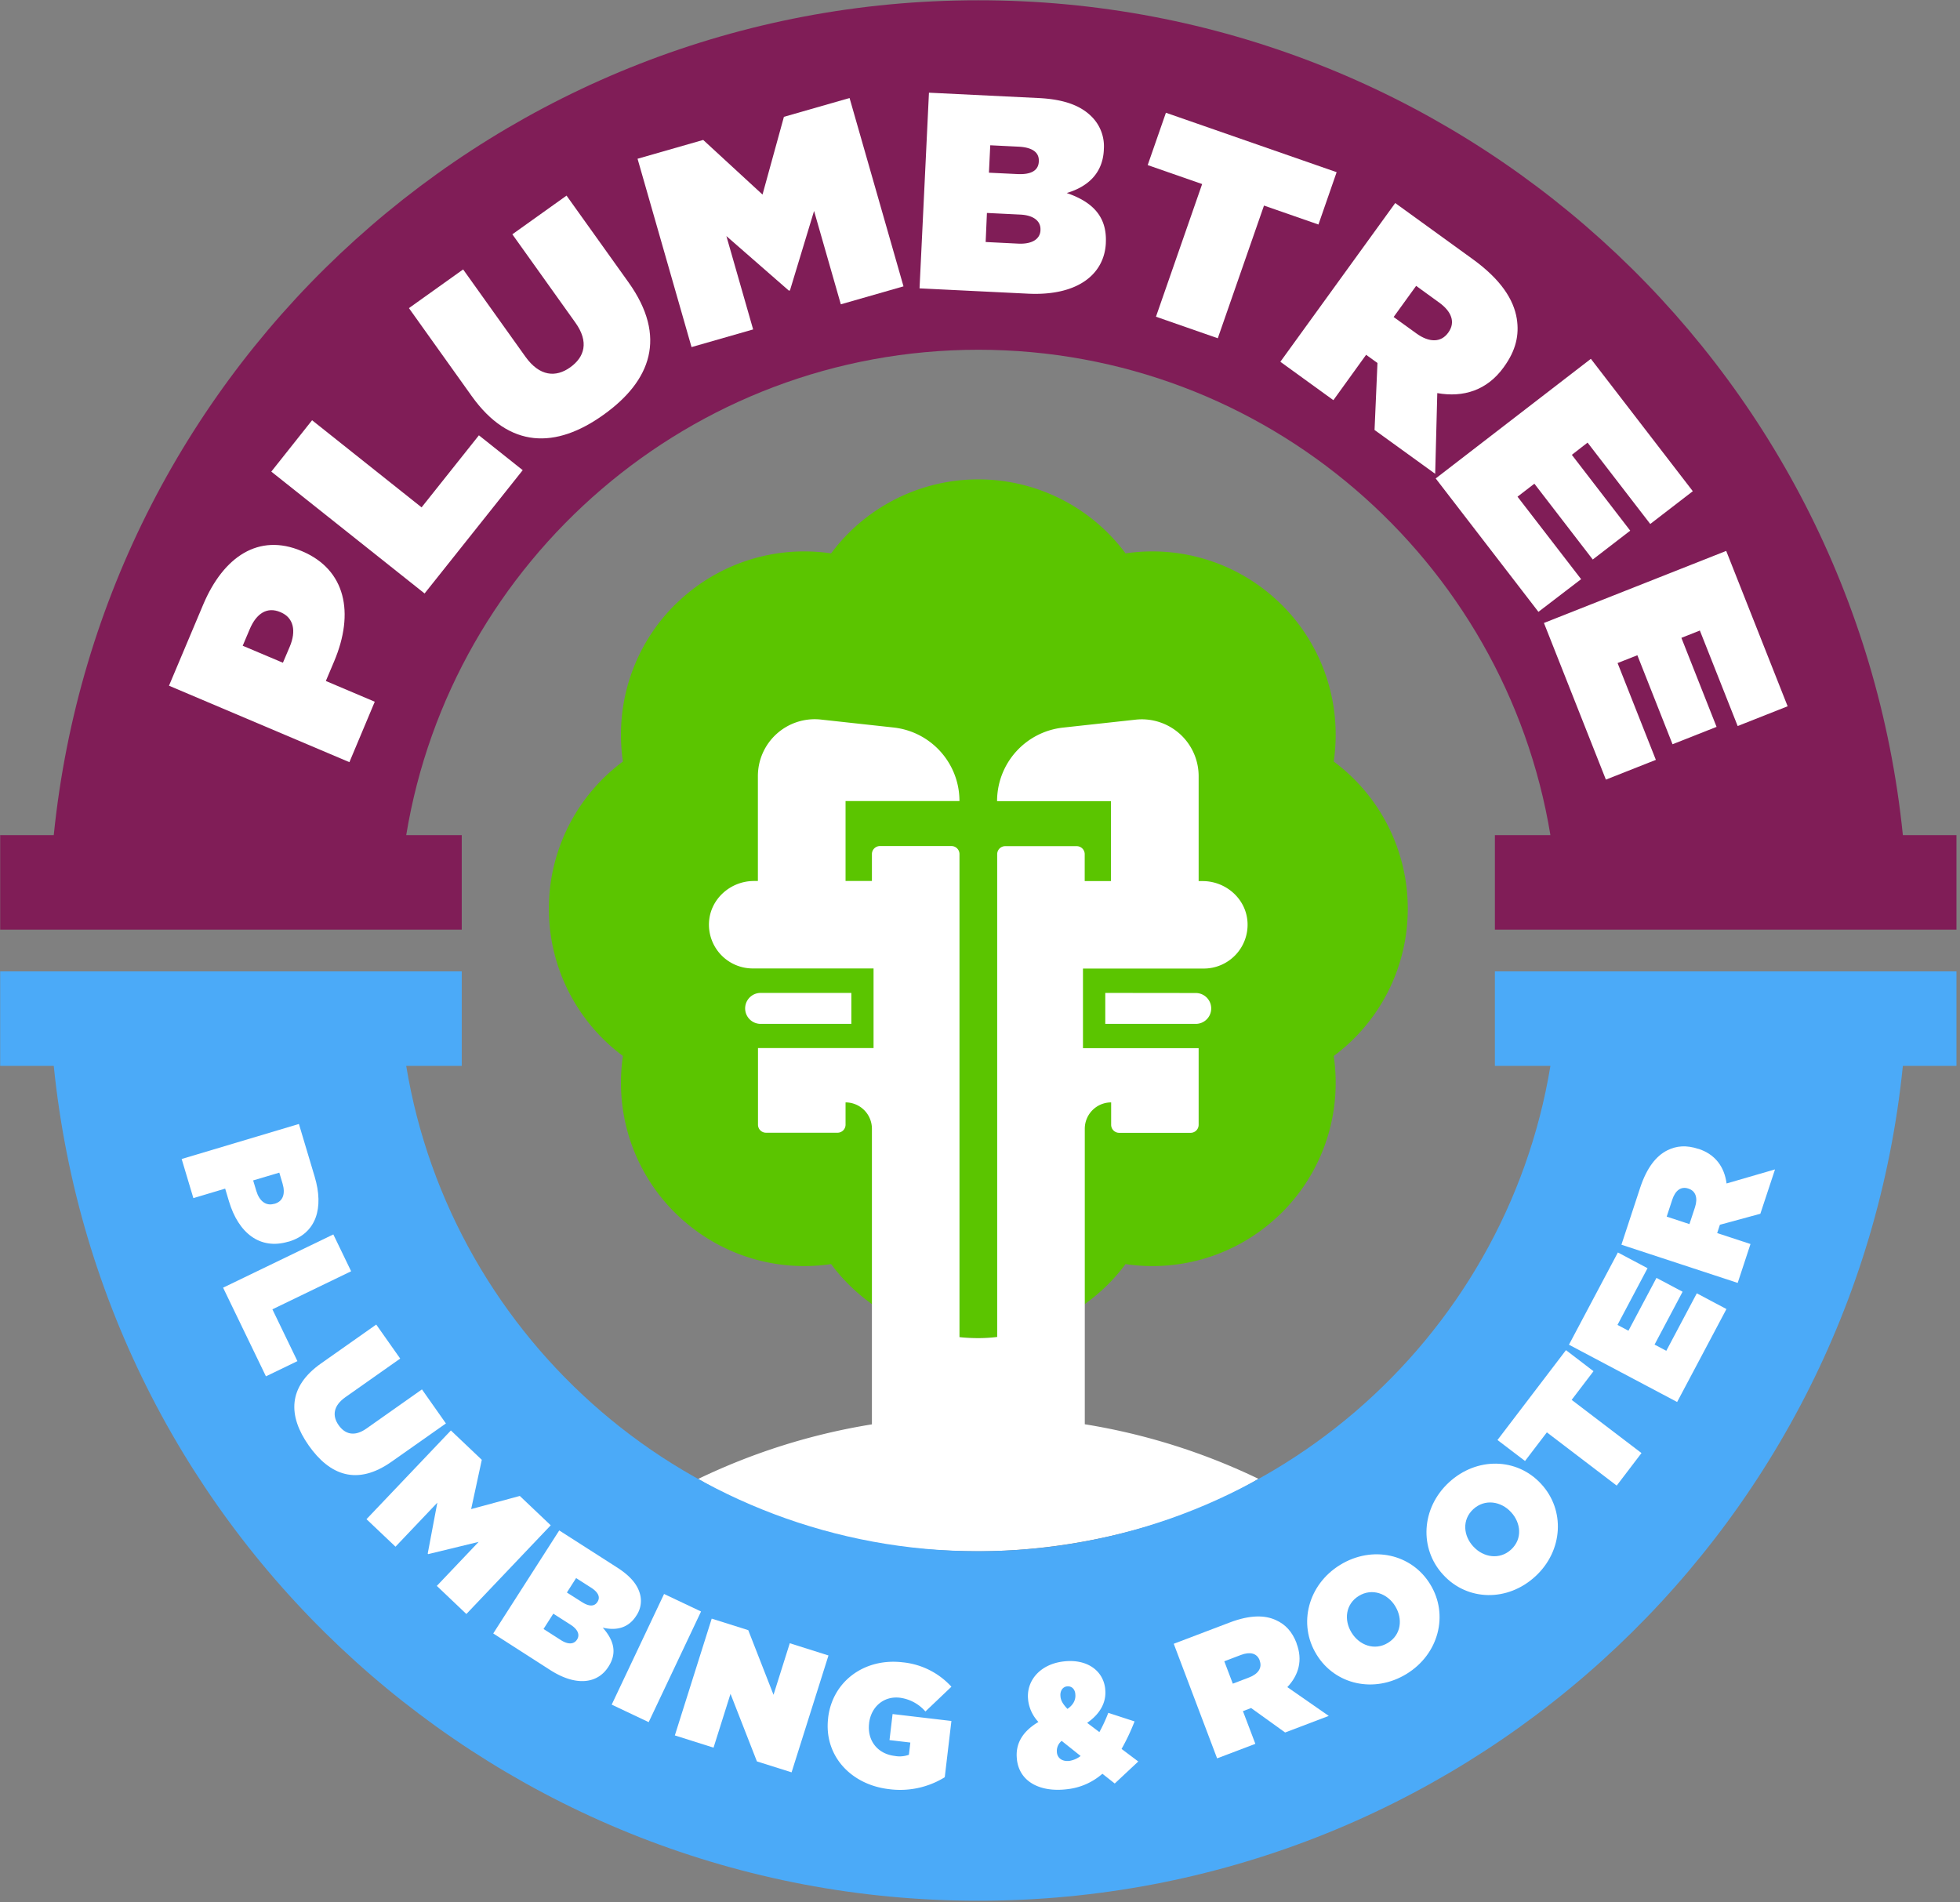
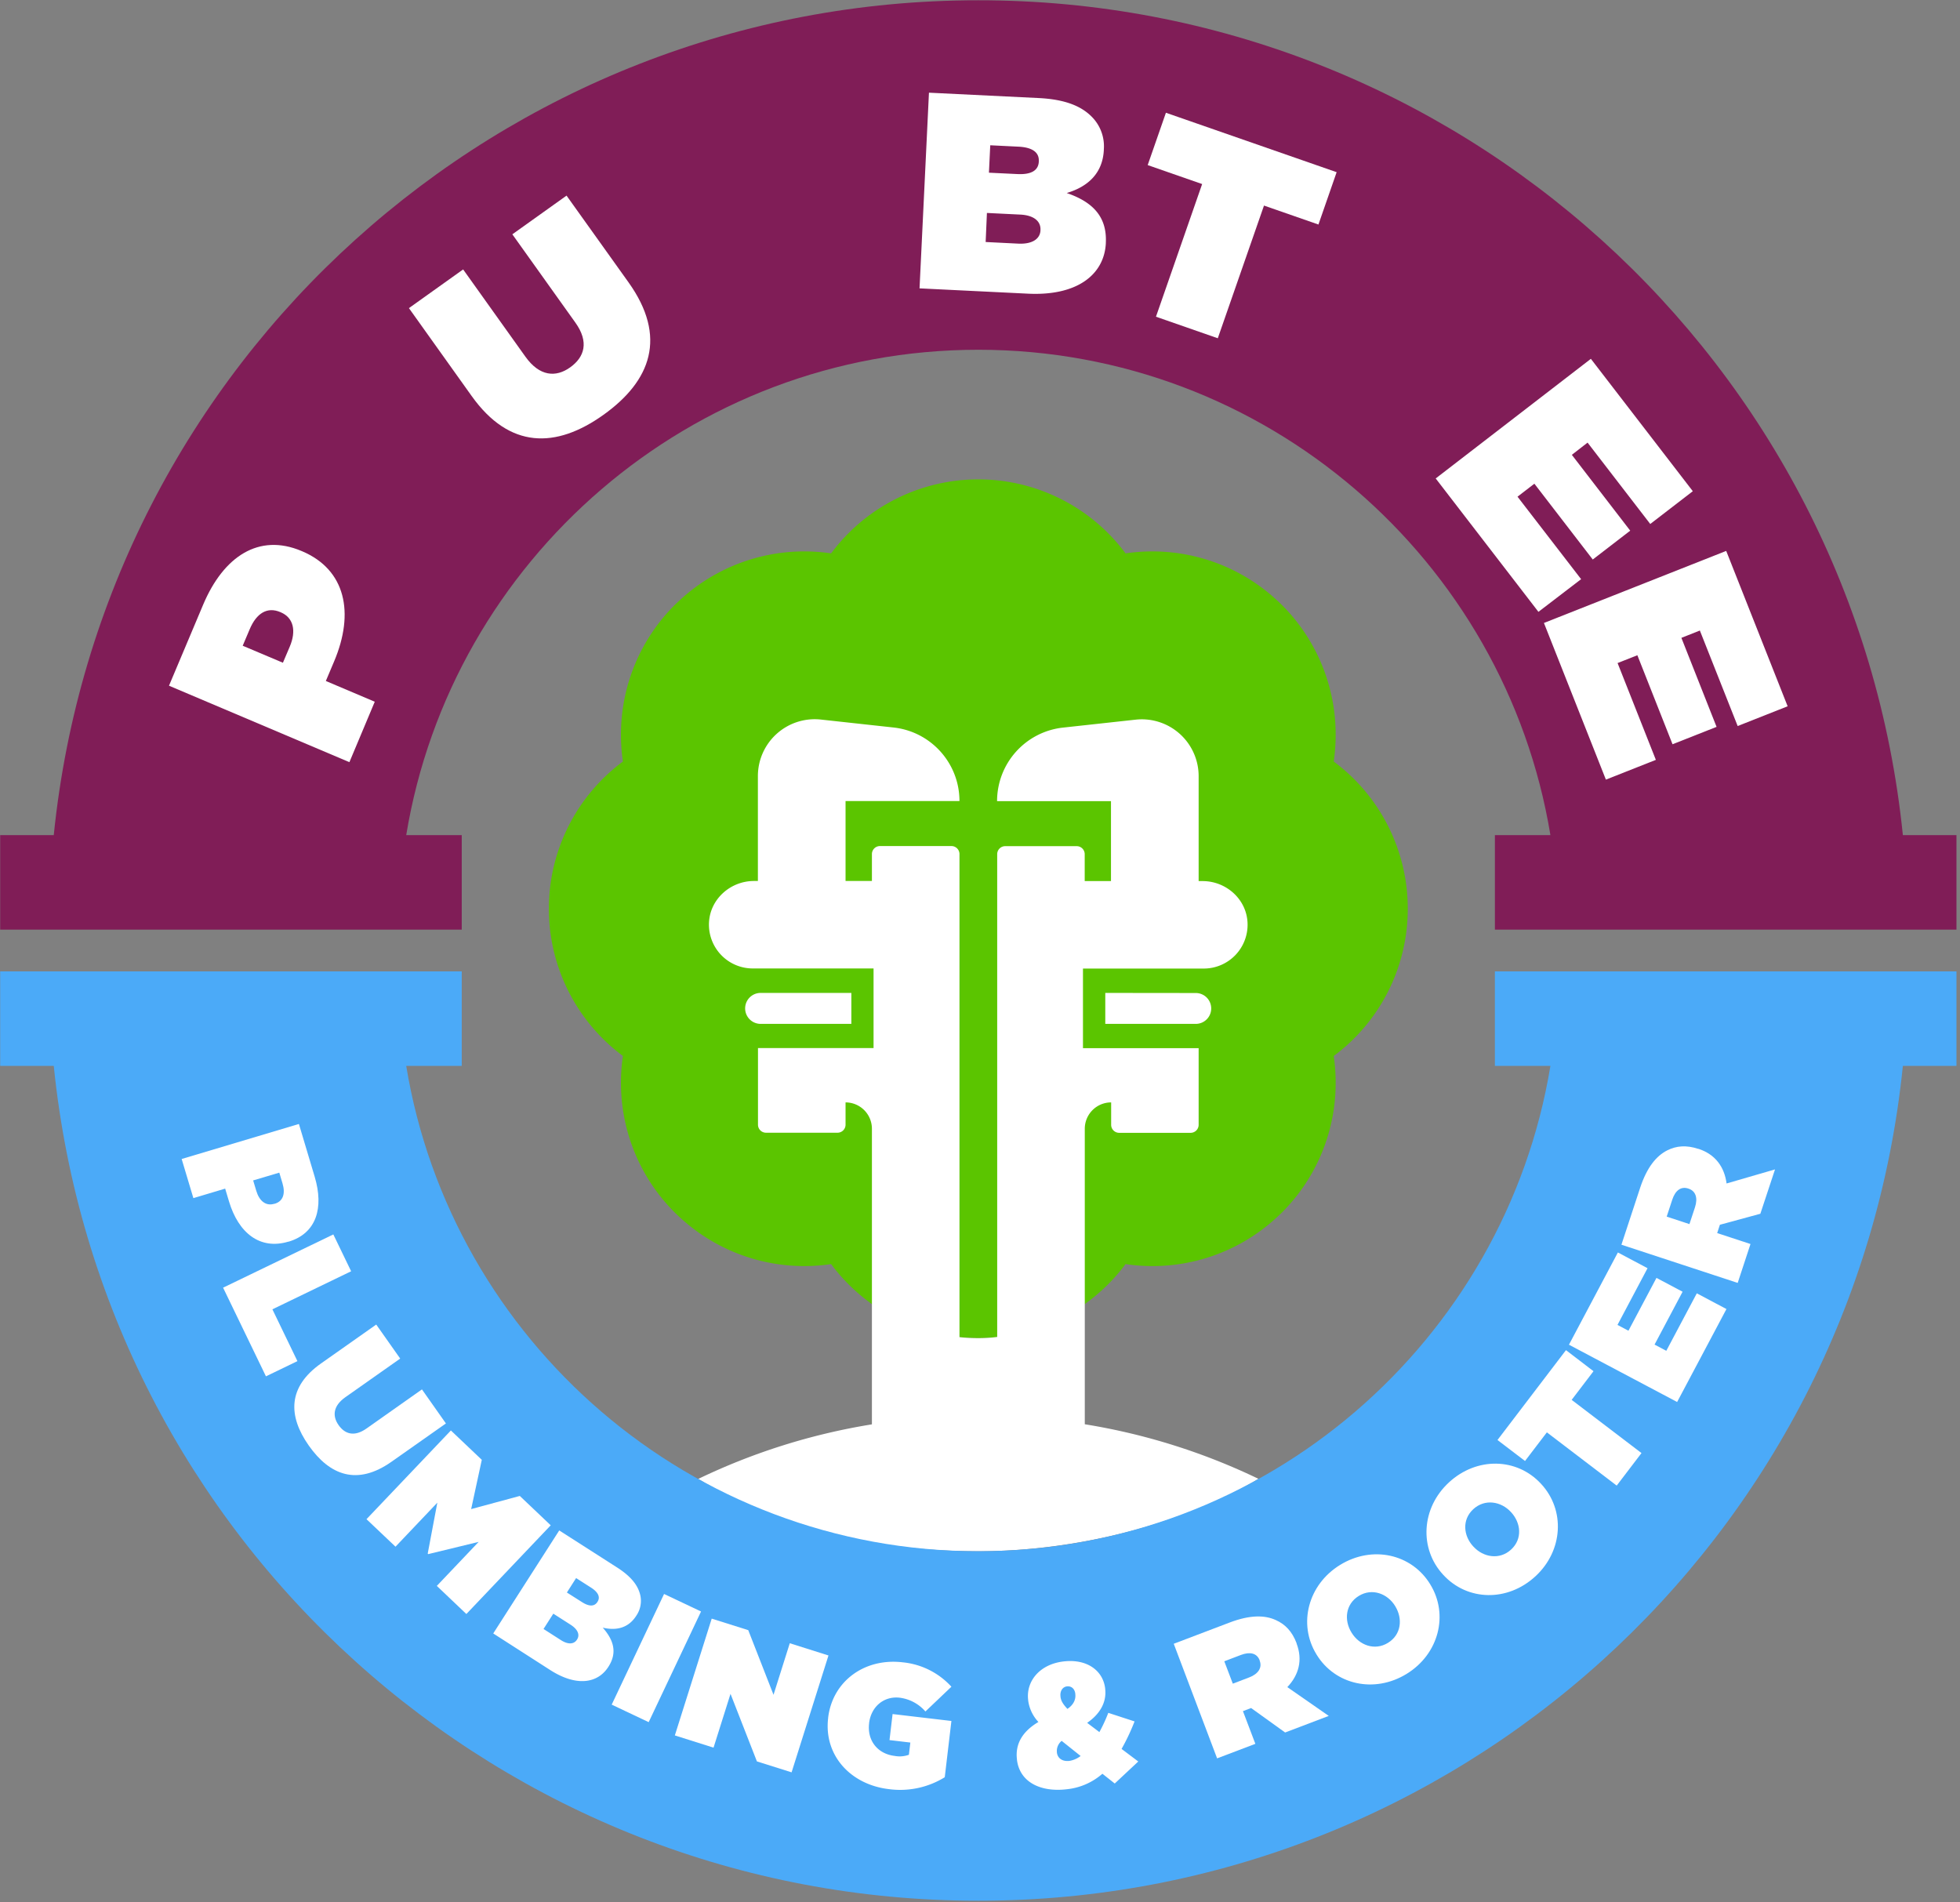
<svg xmlns="http://www.w3.org/2000/svg" width="373" height="362" viewBox="0 0 373 362">
  <rect x="0" y="0" width="373" height="362" fill="#808080" stroke="none" />
  <g>
    <g>
      <g>
        <g>
          <path fill="#5bc500" d="M267.907 172.935a34.854 34.854 0 0 0-14.09-28.012c.296-2.028.414-4.078.354-6.126a34.799 34.799 0 0 0-10.203-23.65c-.424-.42-.852-.82-1.285-1.206l-.326-.298-.032-.028a34.868 34.868 0 0 0-28.129-8.304 34.91 34.91 0 0 0-56.033 0 34.845 34.845 0 0 0-28.585 8.718c-.4.357-.796.73-1.187 1.117a34.799 34.799 0 0 0-10.203 23.651c-.06 2.048.058 4.098.354 6.126a34.855 34.855 0 0 0-14.09 28.012 34.855 34.855 0 0 0 14.09 28.016 35.245 35.245 0 0 0-.354 6.126 34.799 34.799 0 0 0 10.203 23.65 31 31 0 0 0 1.28 1.206l.335.298.028.023a34.854 34.854 0 0 0 28.129 8.309 34.91 34.91 0 0 0 56.033 0 34.845 34.845 0 0 0 28.585-8.709c.4-.363.796-.73 1.187-1.117a34.799 34.799 0 0 0 10.203-23.65 35.245 35.245 0 0 0-.354-6.126 34.855 34.855 0 0 0 14.09-28.017z" />
        </g>
        <g>
          <path fill="#fff" d="M162.017 194.85v-5.894h-17.265a2.946 2.946 0 1 0 0 5.893z" />
        </g>
        <g>
          <path fill="#fff" d="M210.342 188.956v5.893h17.222a2.937 2.937 0 0 0 0-5.874z" />
        </g>
        <g>
          <path fill="#fff" d="M239.49 281.427a120.32 120.32 0 0 0-33.049-10.385v-56.234a5.018 5.018 0 0 1 5.018-5.017v4.263c0 .844.684 1.527 1.527 1.527h13.596c.843 0 1.527-.683 1.527-1.527v-14.587h-22.012V184.32h22.994a8.337 8.337 0 0 0 8.323-8.732c-.21-4.483-4.073-7.913-8.556-7.913h-.749v-19.969a10.817 10.817 0 0 0-11.856-10.766l-13.964 1.527a14.076 14.076 0 0 0-12.54 13.992h21.678v15.216h-5v-5.12c0-.844-.683-1.527-1.526-1.527H191.3c-.844 0-1.527.683-1.527 1.527v91.874c-1.19.151-2.39.226-3.589.224a32.617 32.617 0 0 1-3.589-.186v-91.931a1.527 1.527 0 0 0-1.536-1.527h-13.6c-.844 0-1.528.684-1.528 1.527v5.12h-5.017V152.44h21.677c0-7.18-5.404-13.209-12.54-13.992l-13.964-1.527a10.818 10.818 0 0 0-11.856 10.767v19.968h-.745c-4.487 0-8.35 3.45-8.56 7.913a8.337 8.337 0 0 0 8.323 8.732h22.994v15.147H144.25v14.588c0 .843.683 1.526 1.526 1.526h13.61c.844 0 1.528-.683 1.528-1.526v-4.245a5.018 5.018 0 0 1 5.017 5.017v56.253a120.32 120.32 0 0 0-33.048 10.384c15.98 9.598 33.84 13.764 53.31 13.764 19.471 0 39.575-5.506 53.297-13.782z" />
        </g>
      </g>
      <g>
        <path fill="#801d57" d="M362.127 158.924C352.95 68.656 276.913 0 186.18.054 95.446 0 19.41 68.656 10.231 158.924H.033v17.986h87.839v-17.986H77.306c8.61-52.319 54.153-92.364 108.873-92.364 54.721 0 100.263 40.031 108.874 92.364h-10.566v17.986h87.839v-17.986z" />
      </g>
      <g>
        <path fill="#4baaf8" d="M362.127 202.846c-9.178 90.268-85.214 158.924-175.948 158.87-90.733.054-166.77-68.602-175.948-158.87H.033V184.86h87.839v17.986H77.306c8.61 52.319 54.153 92.363 108.873 92.363 54.721 0 100.263-40.03 108.874-92.363h-10.566V184.86h87.839v17.986z" />
      </g>
      <g>
        <g>
          <path fill="#fff" d="M48.176 224.64l4.976-1.481.61 2.039c.591 1.978.112 3.426-1.513 3.891h-.065c-1.592.475-2.835-.54-3.407-2.453zm-13.605-4.078l2.23 7.447 6.05-1.81.727 2.425c1.801 6.023 5.897 9.281 11.287 7.67h.065c5.293-1.582 6.731-6.423 4.958-12.353l-3.003-10.045z" />
        </g>
        <g>
          <path fill="#fff" d="M63.435 234.917l3.388 7.01-14.983 7.243 4.761 9.858-5.99 2.895-8.155-16.873z" />
        </g>
        <g>
          <path fill="#fff" d="M61.098 259.466l10.501-7.397 4.562 6.475-10.422 7.34c-2.37 1.667-2.514 3.599-1.308 5.316 1.205 1.718 2.997 2.286 5.31.657l10.558-7.448 4.561 6.48-10.37 7.298c-6.517 4.58-11.726 2.597-15.729-3.09-4.003-5.689-3.98-11.186 2.337-15.631z" />
        </g>
        <g>
          <path fill="#fff" d="M85.805 272.224l5.884 5.586-2.025 9.375 9.258-2.5 5.884 5.586-16.054 16.882-5.623-5.348 7.96-8.378-9.594 2.327-.098-.093 1.83-9.696-7.96 8.378-5.52-5.236z" />
        </g>
        <g>
          <path fill="#fff" d="M107.883 303.062l1.754-2.747 2.835 1.811c1.401.898 1.797 1.825 1.243 2.695l-.037.056c-.559.852-1.541.898-2.938 0zm-4.446 6.94l1.862-2.914 3.305 2.113c1.434.931 1.755 1.955 1.22 2.793l-.038.056c-.54.843-1.643.982-3.072.051zm-9.57.852l10.874 6.982c4.97 3.174 9.011 2.527 11.022-.615l.037-.055c1.722-2.691.96-5.093-1.098-7.42 2.57.614 4.882.084 6.372-2.244l.037-.056a4.976 4.976 0 0 0 .75-3.826c-.415-1.885-1.727-3.598-4.45-5.339l-10.985-7.033z" />
        </g>
        <g>
          <path fill="#fff" d="M126.376 303.341l7.038 3.333-9.966 21.058-7.038-3.333z" />
        </g>
        <g>
          <path fill="#fff" d="M135.443 308.033l6.954 2.192 4.809 12.303 3.095-9.812 7.364 2.327-7.02 22.24-6.6-2.08-5.023-12.857-3.23 10.24-7.364-2.327z" />
        </g>
        <g>
          <path fill="#fff" d="M157.6 326.968v-.065c.814-6.907 6.874-11.422 14.178-10.557 3.563.344 6.87 2 9.281 4.646l-4.948 4.71a7.787 7.787 0 0 0-4.883-2.62c-3.006-.354-5.46 1.699-5.832 4.84v.066c-.386 3.258 1.63 5.79 4.869 6.172.905.17 1.838.094 2.704-.219l.275-2.327-3.966-.466.587-4.957 11.194 1.317-1.266 10.706a16.128 16.128 0 0 1-10.622 2.267c-7.196-.833-12.419-6.34-11.572-13.513z" />
        </g>
        <g>
          <path fill="#fff" d="M203.141 325.209c-.772-.81-1.224-1.494-1.322-2.286v-.065c-.13-1.056.415-1.843 1.238-1.931.824-.089 1.462.437 1.578 1.396v.065c.121.996-.302 2.02-1.494 2.82zm2.51 8.965a4.821 4.821 0 0 1-2.11.93c-1.321.164-2.266-.46-2.406-1.582v-.065a2.453 2.453 0 0 1 .908-2.16l3.607 2.877zm6.492 5.236l4.478-4.189-3.179-2.392a40.355 40.355 0 0 0 2.472-5.237l-5-1.629a29.766 29.766 0 0 1-1.694 3.663l-2.327-1.76c2.378-1.633 3.747-3.881 3.426-6.488v-.07c-.424-3.44-3.52-5.674-7.978-5.12-4.557.559-7.103 3.826-6.675 7.327v.065a7.383 7.383 0 0 0 1.95 4.12c-3.216 1.908-4.422 4.351-4.082 7.144v.065c.53 4.283 4.557 6.2 9.542 5.586a12.158 12.158 0 0 0 6.717-2.942z" />
        </g>
        <g>
          <path fill="#fff" d="M234.612 320.41l-1.62-4.26 3.174-1.21c1.7-.637 3.026-.362 3.561 1.034v.065c.508 1.317-.256 2.518-1.997 3.18zm-2.989 14.215l7.28-2.765-2.364-6.223 1.554-.591 6.475 4.655 8.304-3.156-7.885-5.479c2.16-2.28 2.97-5.115 1.764-8.29v-.06c-.852-2.244-2.15-3.598-3.952-4.408-2.104-.969-4.929-1.001-8.788.465l-10.64 4.045z" />
        </g>
        <g>
          <path fill="#fff" d="M264.141 312.641c-2.555 1.569-5.474.433-6.917-1.922l-.037-.06c-1.429-2.323-1.159-5.377 1.396-6.946 2.556-1.568 5.474-.432 6.922 1.923l.033.06c1.424 2.323 1.159 5.377-1.397 6.945zm3.538 5.912c6.13-3.757 8.052-11.26 4.52-17.018l-.033-.06c-3.533-5.758-10.995-7.43-17.125-3.673-6.13 3.756-8.052 11.26-4.52 17.018l.033.06c3.533 5.758 10.995 7.429 17.125 3.673z" />
        </g>
        <g>
-           <path fill="#fff" d="M287.582 294.879c-2.197 2.034-5.301 1.494-7.163-.536l-.047-.046c-1.862-2.006-2.202-5.055 0-7.09 2.202-2.033 5.302-1.493 7.164.536l.046.047c1.853 2.015 2.197 5.055 0 7.089zm4.618 5.101c5.288-4.882 5.688-12.614 1.098-17.571l-.046-.051c-4.585-4.958-12.214-5.135-17.507-.252-5.292 4.883-5.692 12.615-1.103 17.572l.047.05c4.585 4.972 12.223 5.135 17.51.252z" />
+           <path fill="#fff" d="M287.582 294.879c-2.197 2.034-5.301 1.494-7.163-.536l-.047-.046c-1.862-2.006-2.202-5.055 0-7.09 2.202-2.033 5.302-1.493 7.164.536l.046.047c1.853 2.015 2.197 5.055 0 7.089zm4.618 5.101c5.288-4.882 5.688-12.614 1.098-17.571l-.046-.051c-4.585-4.958-12.214-5.135-17.507-.252-5.292 4.883-5.692 12.615-1.103 17.572l.047.05c4.585 4.972 12.223 5.135 17.51.252" />
        </g>
        <g>
          <path fill="#fff" d="M294.378 272.583l-4.157 5.45-5.24-3.993 13.033-17.102 5.24 4.008-4.156 5.455 13.29 10.124-4.72 6.191z" />
        </g>
        <g>
          <path fill="#fff" d="M298.581 255.905l9.31-17.553 5.646 2.993-5.72 10.794 2.085 1.103 5.334-10.054 4.971 2.635-5.334 10.059 2.234 1.182 5.805-10.939 5.641 2.993-9.384 17.688z" />
        </g>
        <g>
          <path fill="#fff" d="M321.51 232.953l-4.328-1.425 1.06-3.225c.56-1.709 1.62-2.584 3.045-2.118l.06.023c1.36.447 1.797 1.778 1.215 3.551zm9.184 11.19l2.435-7.401-6.34-2.081.517-1.583 7.699-2.094 2.792-8.44-9.22 2.677c-.41-3.114-2.104-5.525-5.33-6.586h-.06c-2.282-.75-4.153-.596-5.917.293-2.057 1.043-3.859 3.216-5.148 7.136l-3.556 10.812z" />
        </g>
      </g>
      <g>
        <g>
          <path fill="#fff" d="M53.841 126.122l-7.652-3.235 1.331-3.142c1.285-3.044 3.328-4.32 5.828-3.258l.098.042c2.453 1.052 2.946 3.57 1.703 6.516zm12.652 18.922l4.827-11.502-9.31-3.947 1.574-3.724c3.923-9.268 2.187-17.465-6.098-20.97l-.103-.042c-8.14-3.449-14.848 1.062-18.707 10.18l-6.516 15.454z" />
        </g>
        <g>
-           <path fill="#fff" d="M51.63 89.75l7.76-9.775 20.839 16.58 10.91-13.712 8.337 6.633-18.675 23.464z" />
-         </g>
+           </g>
        <g>
          <path fill="#fff" d="M89.766 75.372L77.822 58.638l10.315-7.364 11.851 16.604c2.695 3.77 5.79 3.984 8.518 2.034 2.728-1.95 3.63-4.818 1.001-8.504L97.502 44.59l10.315-7.364 11.8 16.515c7.396 10.362 4.278 18.736-4.78 25.206-9.058 6.47-17.893 6.484-25.07-3.575z" />
        </g>
        <g>
-           <path fill="#fff" d="M121.33 30.212l12.493-3.58 11.288 10.394 4.073-14.792 12.493-3.58 10.264 35.841-11.926 3.417-5.092-17.767-4.585 15.11-.205.06-11.897-10.39 5.092 17.767-11.725 3.361z" />
-         </g>
+           </g>
        <g>
          <path fill="#fff" d="M188.2 32.865l.25-5.218 5.372.265c2.663.13 3.948 1.099 3.868 2.747v.107c-.083 1.648-1.405 2.49-4.063 2.36zm-.624 13.191l.242-5.53 6.274.308c2.714.116 3.99 1.313 3.915 2.91v.106c-.074 1.583-1.513 2.644-4.226 2.514zm-12.582 8.821l20.64 1.01c9.416.461 14.522-3.663 14.815-9.621v-.107c.233-5.106-2.728-7.81-7.447-9.426 4.054-1.205 6.847-3.775 7.065-8.188v-.107a7.964 7.964 0 0 0-2.006-5.911c-2.071-2.286-5.26-3.617-10.422-3.868l-20.853-1.02z" />
        </g>
        <g>
          <path fill="#fff" d="M228.775 35.025l-10.362-3.608 3.468-9.96 32.49 11.31-3.463 9.961-10.362-3.607-8.792 25.252-11.767-4.101z" />
        </g>
        <g>
-           <path fill="#fff" d="M265.216 60.328l4.283-5.926 4.394 3.184c2.332 1.69 3.142 3.733 1.745 5.674l-.06.084c-1.35 1.857-3.589 1.871-6.005.126zm-21.556 8.518l10.092 7.308 6.228-8.635 2.16 1.56-.554 12.749 11.539 8.341.4-15.36c4.948.88 9.472-.517 12.642-4.92l.06-.089c2.249-3.11 2.924-6.037 2.426-9.16-.591-3.64-3.03-7.448-8.379-11.32L265.52 38.641z" />
-         </g>
+           </g>
        <g>
          <path fill="#fff" d="M302.752 68.287l19.4 25.192-8.098 6.237-11.93-15.486-2.993 2.327 11.11 14.43-7.13 5.492L292 92.05l-3.208 2.472 12.103 15.696-8.123 6.219-19.55-25.387z" />
        </g>
        <g>
          <path fill="#fff" d="M328.507 104.84l11.692 29.568-9.51 3.76-7.196-18.176-3.514 1.396 6.694 16.939-8.379 3.31-6.693-16.94-3.766 1.486 7.285 18.423-9.51 3.761-11.79-29.813z" />
        </g>
      </g>
    </g>
  </g>
</svg>